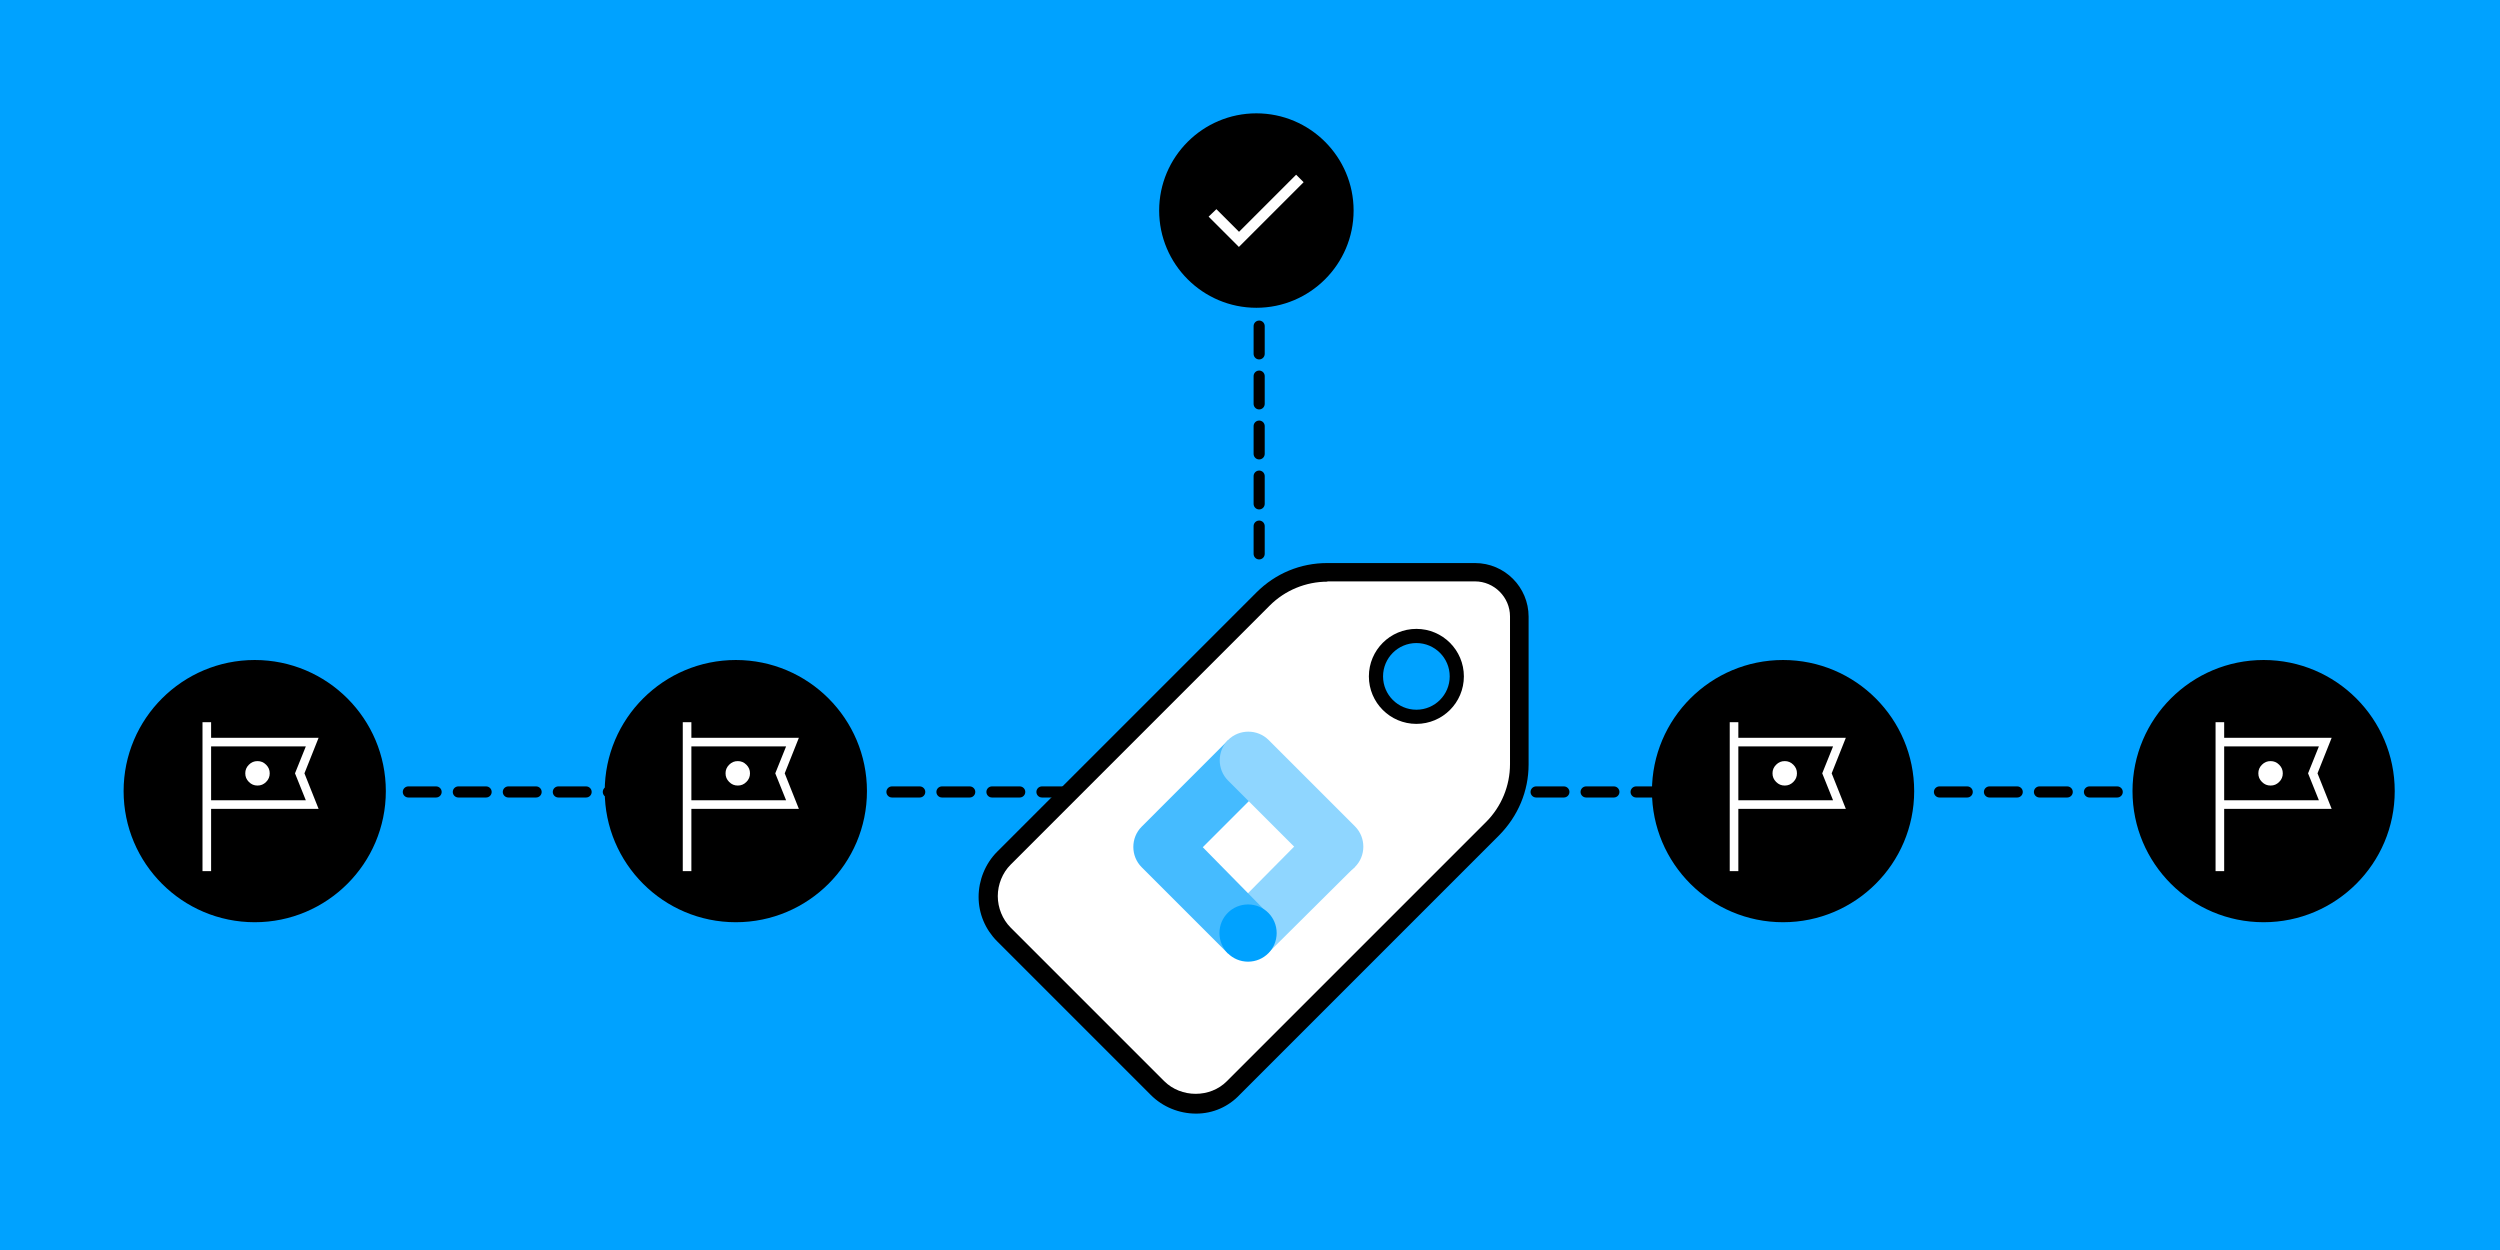
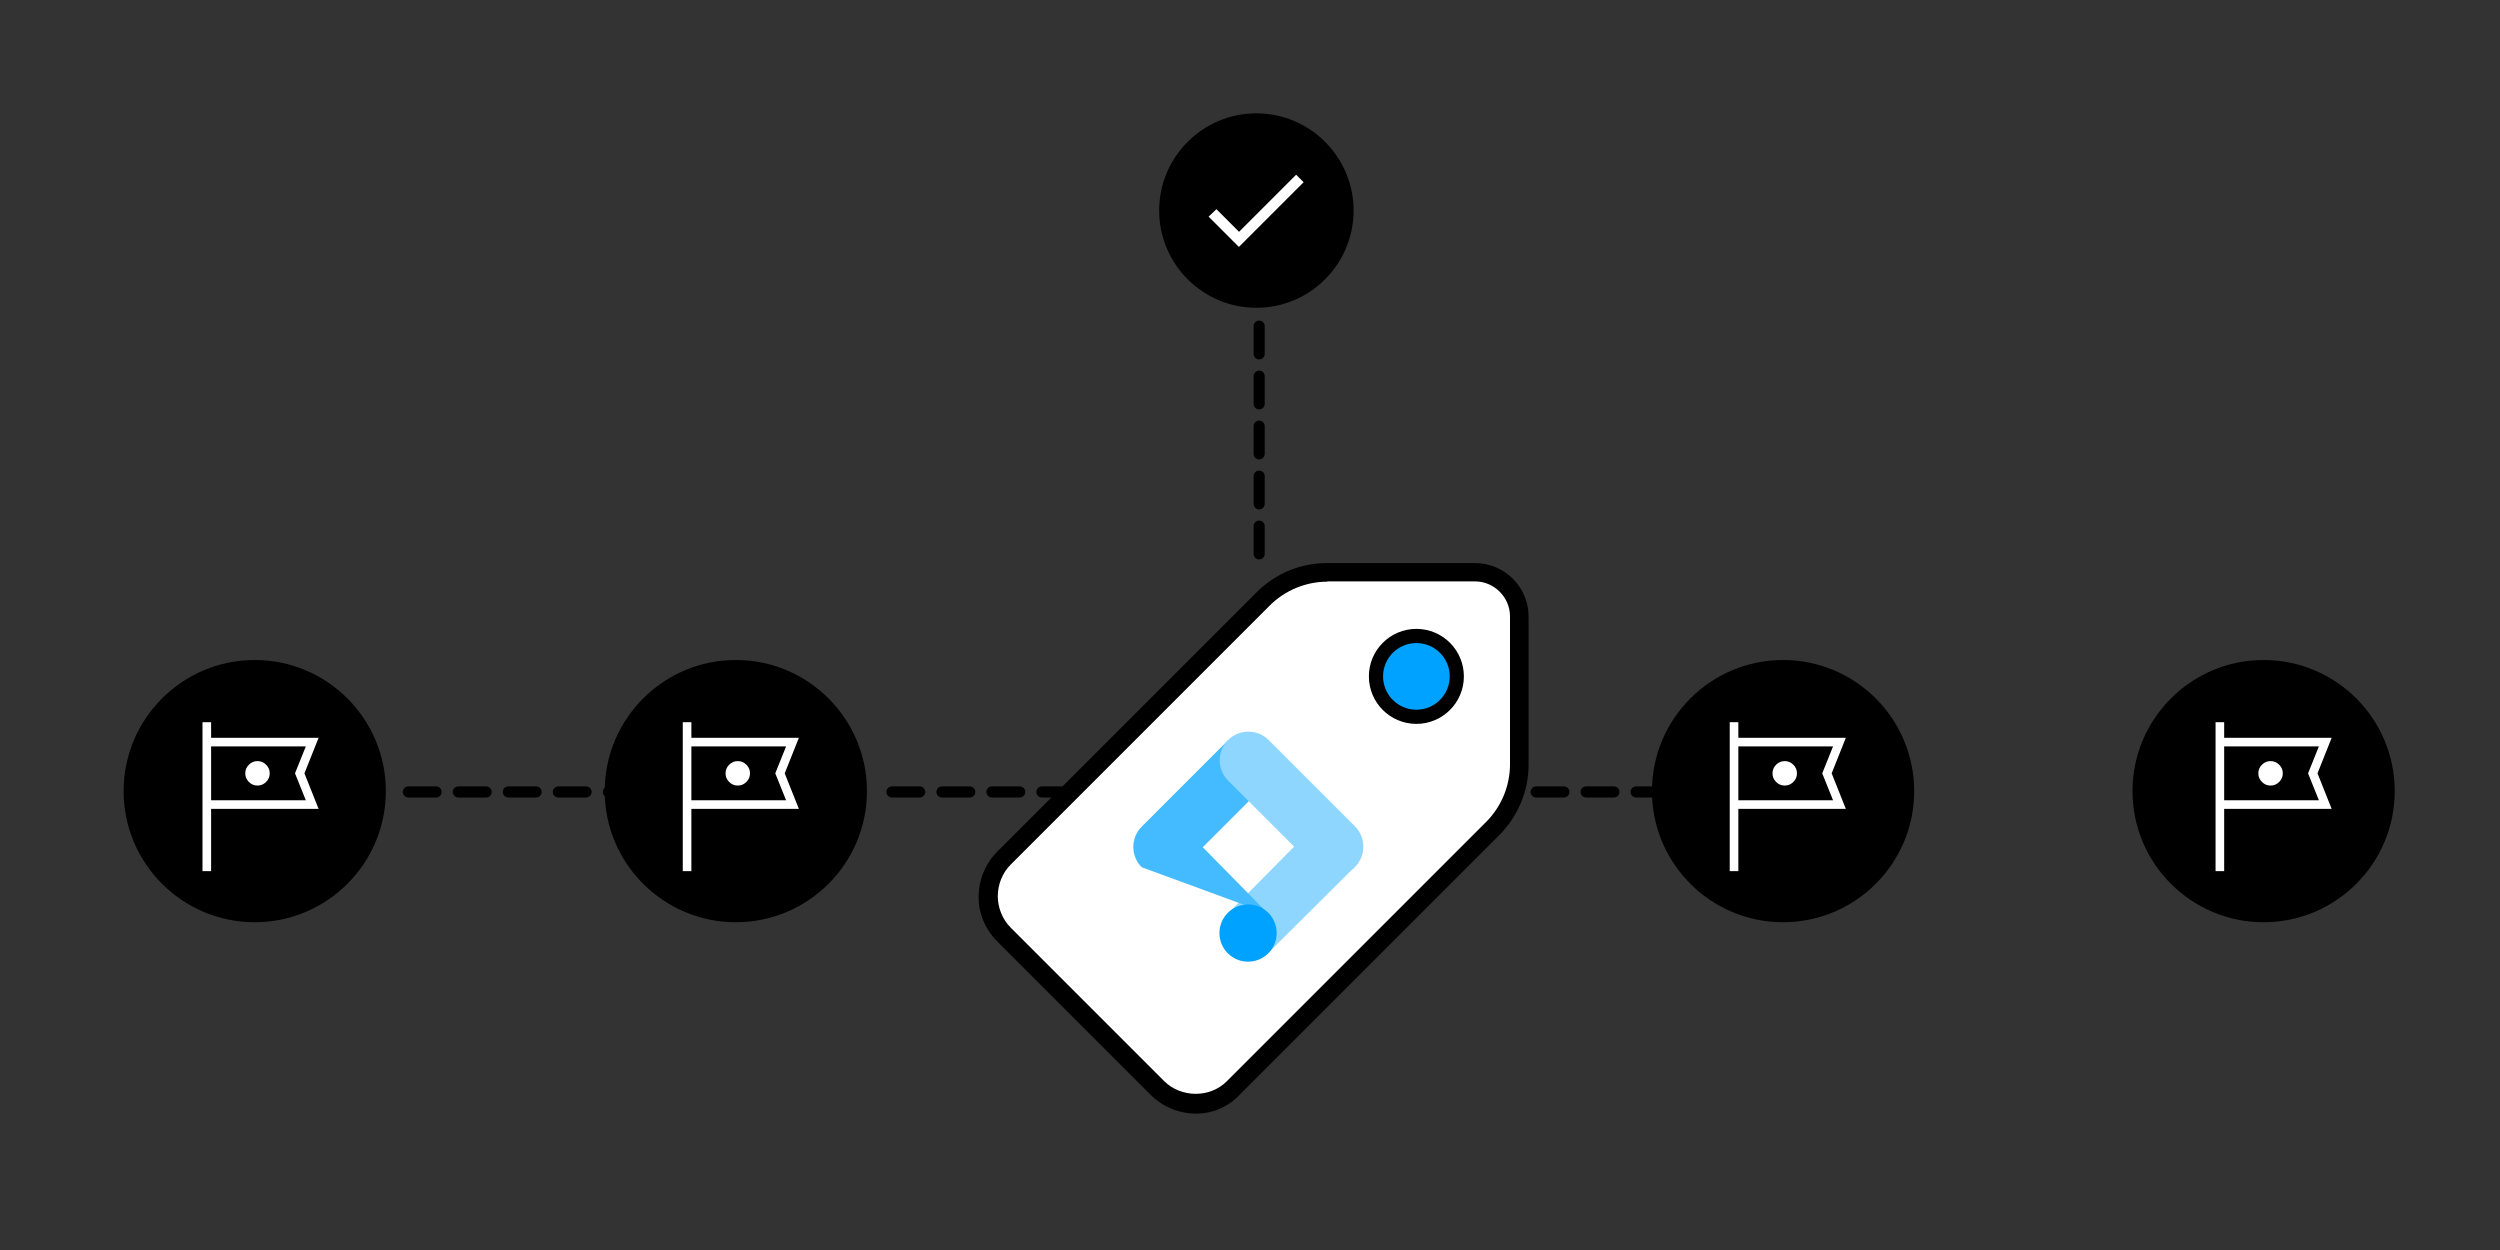
<svg xmlns="http://www.w3.org/2000/svg" width="900" height="450" viewBox="0 0 900 450" fill="none">
  <rect x="0" y="0" width="900" height="450" fill="#333333" stroke="none" />
  <g clip-path="url(#clip0_1066_66659)">
-     <path d="M900 0H0V450H900V0Z" fill="#00A2FF" />
    <path d="M403.102 287.102H393.102C392.002 287.102 391.102 286.202 391.102 285.102C391.102 284.002 392.002 283.102 393.102 283.102H403.102C404.202 283.102 405.102 284.002 405.102 285.102C405.102 286.202 404.202 287.102 403.102 287.102ZM385.102 287.102H375.102C374.002 287.102 373.102 286.202 373.102 285.102C373.102 284.002 374.002 283.102 375.102 283.102H385.102C386.202 283.102 387.102 284.002 387.102 285.102C387.102 286.202 386.202 287.102 385.102 287.102ZM367.102 287.102H357.102C356.002 287.102 355.102 286.202 355.102 285.102C355.102 284.002 356.002 283.102 357.102 283.102H367.102C368.202 283.102 369.102 284.002 369.102 285.102C369.102 286.202 368.202 287.102 367.102 287.102ZM349.102 287.102H339.102C338.002 287.102 337.102 286.202 337.102 285.102C337.102 284.002 338.002 283.102 339.102 283.102H349.102C350.202 283.102 351.102 284.002 351.102 285.102C351.102 286.202 350.202 287.102 349.102 287.102ZM331.102 287.102H321.102C320.002 287.102 319.102 286.202 319.102 285.102C319.102 284.002 320.002 283.102 321.102 283.102H331.102C332.202 283.102 333.102 284.002 333.102 285.102C333.102 286.202 332.202 287.102 331.102 287.102Z" fill="black" />
    <path d="M617 287.102H607C605.9 287.102 605 286.202 605 285.102C605 284.002 605.9 283.102 607 283.102H617C618.1 283.102 619 284.002 619 285.102C619 286.202 618.1 287.102 617 287.102ZM599 287.102H589C587.9 287.102 587 286.202 587 285.102C587 284.002 587.9 283.102 589 283.102H599C600.1 283.102 601 284.002 601 285.102C601 286.202 600.1 287.102 599 287.102ZM581 287.102H571C569.9 287.102 569 286.202 569 285.102C569 284.002 569.9 283.102 571 283.102H581C582.1 283.102 583 284.002 583 285.102C583 286.202 582.1 287.102 581 287.102ZM563 287.102H553C551.9 287.102 551 286.202 551 285.102C551 284.002 551.9 283.102 553 283.102H563C564.1 283.102 565 284.002 565 285.102C565 286.202 564.1 287.102 563 287.102ZM545 287.102H535C533.9 287.102 533 286.202 533 285.102C533 284.002 533.9 283.102 535 283.102H545C546.1 283.102 547 284.002 547 285.102C547 286.202 546.1 287.102 545 287.102Z" fill="black" />
    <path d="M430.597 400.899C424.497 400.899 418.597 398.499 414.297 394.199L358.997 338.899C354.697 334.599 352.297 328.899 352.297 322.899C352.297 316.899 354.697 310.899 358.997 306.599L452.297 213.299C459.197 206.399 468.197 202.699 477.797 202.699H530.997C541.697 202.699 550.297 211.399 550.297 221.999V275.199C550.297 284.799 546.497 293.799 539.697 300.699L446.397 393.999C442.297 398.399 436.697 400.899 430.597 400.899Z" fill="black" />
    <path d="M477.903 209.401C470.103 209.401 462.603 212.501 457.103 218.001L363.803 311.301C360.903 314.201 359.203 318.401 359.203 322.601C359.203 326.801 360.903 331.001 363.803 333.901L419.103 389.201C425.203 395.301 435.703 395.301 441.703 389.201L535.003 295.901C540.503 290.401 543.603 282.901 543.603 275.101V221.901C543.603 215.001 537.903 209.301 531.003 209.301H477.803L477.903 209.401Z" fill="white" />
    <path d="M509.897 260.598C519.341 260.598 526.997 252.943 526.997 243.498C526.997 234.054 519.341 226.398 509.897 226.398C500.453 226.398 492.797 234.054 492.797 243.498C492.797 252.943 500.453 260.598 509.897 260.598Z" fill="black" />
    <path d="M509.898 255.5C516.526 255.5 521.898 250.127 521.898 243.5C521.898 236.873 516.526 231.5 509.898 231.5C503.271 231.5 497.898 236.873 497.898 243.5C497.898 250.127 503.271 255.5 509.898 255.5Z" fill="#00A2FF" />
    <path d="M456.603 343.1L442.203 328.7L473.103 297.5L487.703 312.1L456.503 343.1H456.603Z" fill="#8FD6FF" />
-     <path d="M456.7 281.1L442.1 266.5L411 297.6C407 301.6 407 308.2 411 312.2L442.1 343.3L456.5 328.9L433 305L456.7 281.3V281.1Z" fill="#45BBFF" />
+     <path d="M456.7 281.1L442.1 266.5L411 297.6C407 301.6 407 308.2 411 312.2L456.5 328.9L433 305L456.7 281.3V281.1Z" fill="#45BBFF" />
    <path d="M487.802 297.498L456.702 266.398C452.702 262.398 446.102 262.398 442.102 266.398C438.102 270.398 438.102 276.998 442.102 280.998L473.202 312.098C477.202 316.098 483.802 316.098 487.802 312.098C491.802 308.098 491.802 301.498 487.802 297.498Z" fill="#8FD6FF" />
    <path d="M449.3 346.202C455 346.202 459.6 341.602 459.6 335.902C459.6 330.202 455 325.602 449.3 325.602C443.6 325.602 439 330.202 439 335.902C439 341.602 443.6 346.202 449.3 346.202Z" fill="#00A2FF" />
    <path d="M264.903 237.602C291.003 237.602 312.103 258.802 312.103 284.802C312.103 310.902 290.903 332.002 264.903 332.002C238.803 332.002 217.703 310.802 217.703 284.802C217.703 258.702 238.903 237.602 264.903 237.602Z" fill="black" />
    <path d="M641.903 237.602C668.003 237.602 689.103 258.802 689.103 284.802C689.103 310.902 667.903 332.002 641.903 332.002C615.803 332.002 594.703 310.802 594.703 284.802C594.703 258.702 615.903 237.602 641.903 237.602Z" fill="black" />
    <path d="M814.903 237.602C841.003 237.602 862.103 258.802 862.103 284.802C862.103 310.902 840.903 332.002 814.903 332.002C788.803 332.002 767.703 310.802 767.703 284.802C767.703 258.702 788.903 237.602 814.903 237.602Z" fill="black" />
    <path d="M797.602 313.6V260H800.702V265.6H839.402L834.302 278.4L839.402 291.2H800.702V313.6H797.602ZM800.702 288.1H834.802L830.902 278.4L834.802 268.7H800.702V288V288.1ZM817.402 282.8C816.202 282.8 815.202 282.4 814.302 281.5C813.402 280.6 813.002 279.6 813.002 278.4C813.002 277.2 813.402 276.2 814.302 275.3C815.202 274.4 816.202 274 817.402 274C818.602 274 819.602 274.4 820.502 275.3C821.402 276.2 821.802 277.2 821.802 278.4C821.802 279.6 821.402 280.6 820.502 281.5C819.602 282.4 818.602 282.8 817.402 282.8Z" fill="white" />
    <path d="M622.703 313.6V260H625.803V265.6H664.503L659.403 278.4L664.503 291.2H625.803V313.6H622.703ZM625.803 288.1H659.903L656.003 278.4L659.903 268.7H625.803V288V288.1ZM642.503 282.8C641.303 282.8 640.303 282.4 639.403 281.5C638.503 280.6 638.103 279.6 638.103 278.4C638.103 277.2 638.503 276.2 639.403 275.3C640.303 274.4 641.303 274 642.503 274C643.703 274 644.703 274.4 645.603 275.3C646.503 276.2 646.903 277.2 646.903 278.4C646.903 279.6 646.503 280.6 645.603 281.5C644.703 282.4 643.703 282.8 642.503 282.8Z" fill="white" />
    <path d="M91.7 237.602C117.8 237.602 138.9 258.802 138.9 284.802C138.9 310.902 117.7 332.002 91.7 332.002C65.6 332.002 44.5 310.802 44.5 284.802C44.5 258.702 65.7 237.602 91.7 237.602Z" fill="black" />
    <path d="M452.297 40.801C471.597 40.801 487.297 56.501 487.297 75.801C487.297 95.101 471.597 110.801 452.297 110.801C432.997 110.801 417.297 95.101 417.297 75.801C417.297 56.501 432.997 40.801 452.297 40.801Z" fill="black" />
    <path d="M446.002 83.398L437.902 75.298L435.102 77.998L446.002 88.898L469.302 65.598L466.602 62.898L446.002 83.498V83.398Z" fill="white" />
    <path d="M245.797 313.6V260H248.897V265.6H287.597L282.497 278.4L287.597 291.2H248.897V313.6H245.797ZM248.897 288.1H282.997L279.097 278.4L282.997 268.7H248.897V288V288.1ZM265.597 282.8C264.397 282.8 263.397 282.4 262.497 281.5C261.597 280.6 261.197 279.6 261.197 278.4C261.197 277.2 261.597 276.2 262.497 275.3C263.397 274.4 264.397 274 265.597 274C266.797 274 267.797 274.4 268.697 275.3C269.597 276.2 269.997 277.2 269.997 278.4C269.997 279.6 269.597 280.6 268.697 281.5C267.797 282.4 266.797 282.8 265.597 282.8Z" fill="white" />
    <path d="M72.898 313.6V260H75.998V265.6H114.698L109.598 278.4L114.698 291.2H75.998V313.6H72.898ZM75.998 288.1H110.098L106.198 278.4L110.098 268.7H75.998V288V288.1ZM92.698 282.8C91.498 282.8 90.498 282.4 89.598 281.5C88.698 280.6 88.298 279.6 88.298 278.4C88.298 277.2 88.698 276.2 89.598 275.3C90.498 274.4 91.498 274 92.698 274C93.898 274 94.898 274.4 95.798 275.3C96.698 276.2 97.098 277.2 97.098 278.4C97.098 279.6 96.698 280.6 95.798 281.5C94.898 282.4 93.898 282.8 92.698 282.8Z" fill="white" />
    <path d="M453.297 201.398C452.197 201.398 451.297 200.498 451.297 199.398V189.398C451.297 188.298 452.197 187.398 453.297 187.398C454.397 187.398 455.297 188.298 455.297 189.398V199.398C455.297 200.498 454.397 201.398 453.297 201.398ZM453.297 183.398C452.197 183.398 451.297 182.498 451.297 181.398V171.398C451.297 170.298 452.197 169.398 453.297 169.398C454.397 169.398 455.297 170.298 455.297 171.398V181.398C455.297 182.498 454.397 183.398 453.297 183.398ZM453.297 165.398C452.197 165.398 451.297 164.498 451.297 163.398V153.398C451.297 152.298 452.197 151.398 453.297 151.398C454.397 151.398 455.297 152.298 455.297 153.398V163.398C455.297 164.498 454.397 165.398 453.297 165.398ZM453.297 147.398C452.197 147.398 451.297 146.498 451.297 145.398V135.398C451.297 134.298 452.197 133.398 453.297 133.398C454.397 133.398 455.297 134.298 455.297 135.398V145.398C455.297 146.498 454.397 147.398 453.297 147.398ZM453.297 129.398C452.197 129.398 451.297 128.498 451.297 127.398V117.398C451.297 116.298 452.197 115.398 453.297 115.398C454.397 115.398 455.297 116.298 455.297 117.398V127.398C455.297 128.498 454.397 129.398 453.297 129.398Z" fill="black" />
    <path d="M229 287.102H219C217.9 287.102 217 286.202 217 285.102C217 284.002 217.9 283.102 219 283.102H229C230.1 283.102 231 284.002 231 285.102C231 286.202 230.1 287.102 229 287.102ZM211 287.102H201C199.9 287.102 199 286.202 199 285.102C199 284.002 199.9 283.102 201 283.102H211C212.1 283.102 213 284.002 213 285.102C213 286.202 212.1 287.102 211 287.102ZM193 287.102H183C181.9 287.102 181 286.202 181 285.102C181 284.002 181.9 283.102 183 283.102H193C194.1 283.102 195 284.002 195 285.102C195 286.202 194.1 287.102 193 287.102ZM175 287.102H165C163.9 287.102 163 286.202 163 285.102C163 284.002 163.9 283.102 165 283.102H175C176.1 283.102 177 284.002 177 285.102C177 286.202 176.1 287.102 175 287.102ZM157 287.102H147C145.9 287.102 145 286.202 145 285.102C145 284.002 145.9 283.102 147 283.102H157C158.1 283.102 159 284.002 159 285.102C159 286.202 158.1 287.102 157 287.102Z" fill="black" />
-     <path d="M780.203 287.102H770.203C769.103 287.102 768.203 286.202 768.203 285.102C768.203 284.002 769.103 283.102 770.203 283.102H780.203C781.303 283.102 782.203 284.002 782.203 285.102C782.203 286.202 781.303 287.102 780.203 287.102ZM762.203 287.102H752.203C751.103 287.102 750.203 286.202 750.203 285.102C750.203 284.002 751.103 283.102 752.203 283.102H762.203C763.303 283.102 764.203 284.002 764.203 285.102C764.203 286.202 763.303 287.102 762.203 287.102ZM744.203 287.102H734.203C733.103 287.102 732.203 286.202 732.203 285.102C732.203 284.002 733.103 283.102 734.203 283.102H744.203C745.303 283.102 746.203 284.002 746.203 285.102C746.203 286.202 745.303 287.102 744.203 287.102ZM726.203 287.102H716.203C715.103 287.102 714.203 286.202 714.203 285.102C714.203 284.002 715.103 283.102 716.203 283.102H726.203C727.303 283.102 728.203 284.002 728.203 285.102C728.203 286.202 727.303 287.102 726.203 287.102ZM708.203 287.102H698.203C697.103 287.102 696.203 286.202 696.203 285.102C696.203 284.002 697.103 283.102 698.203 283.102H708.203C709.303 283.102 710.203 284.002 710.203 285.102C710.203 286.202 709.303 287.102 708.203 287.102Z" fill="black" />
  </g>
  <defs>
    <clipPath id="clip0_1066_66659">
      <rect width="900" height="450" fill="white" />
    </clipPath>
  </defs>
</svg>